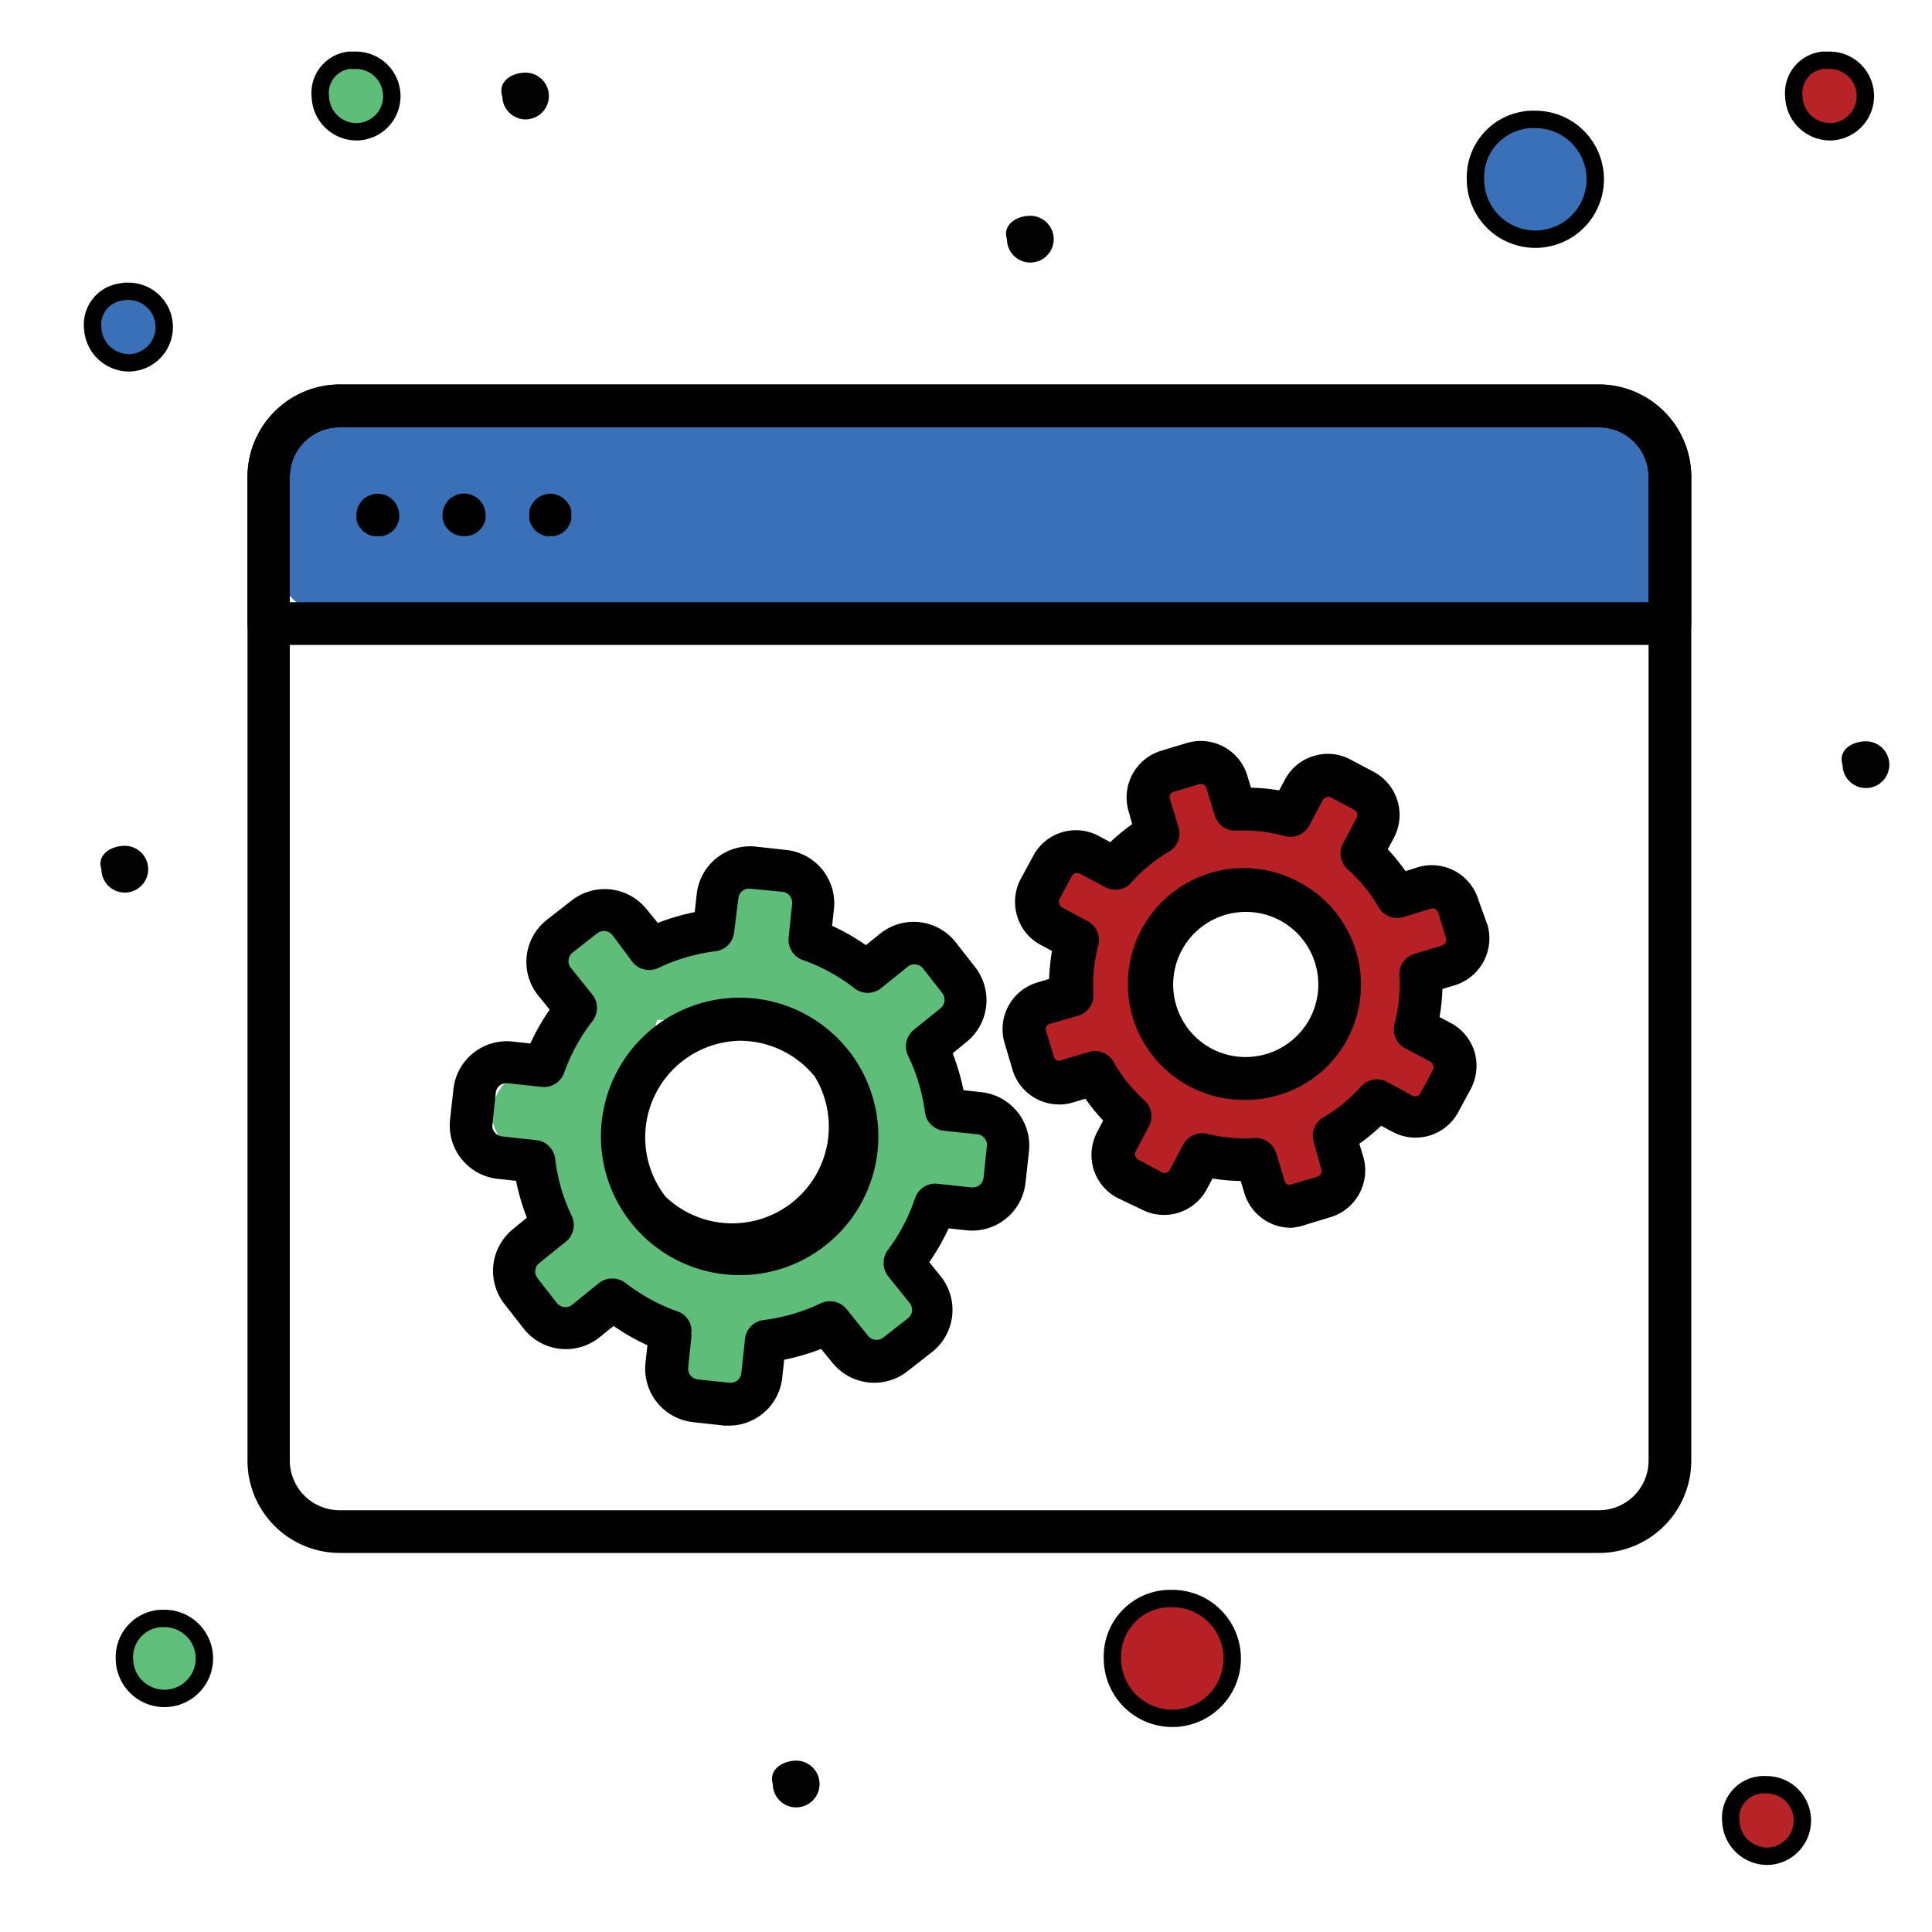
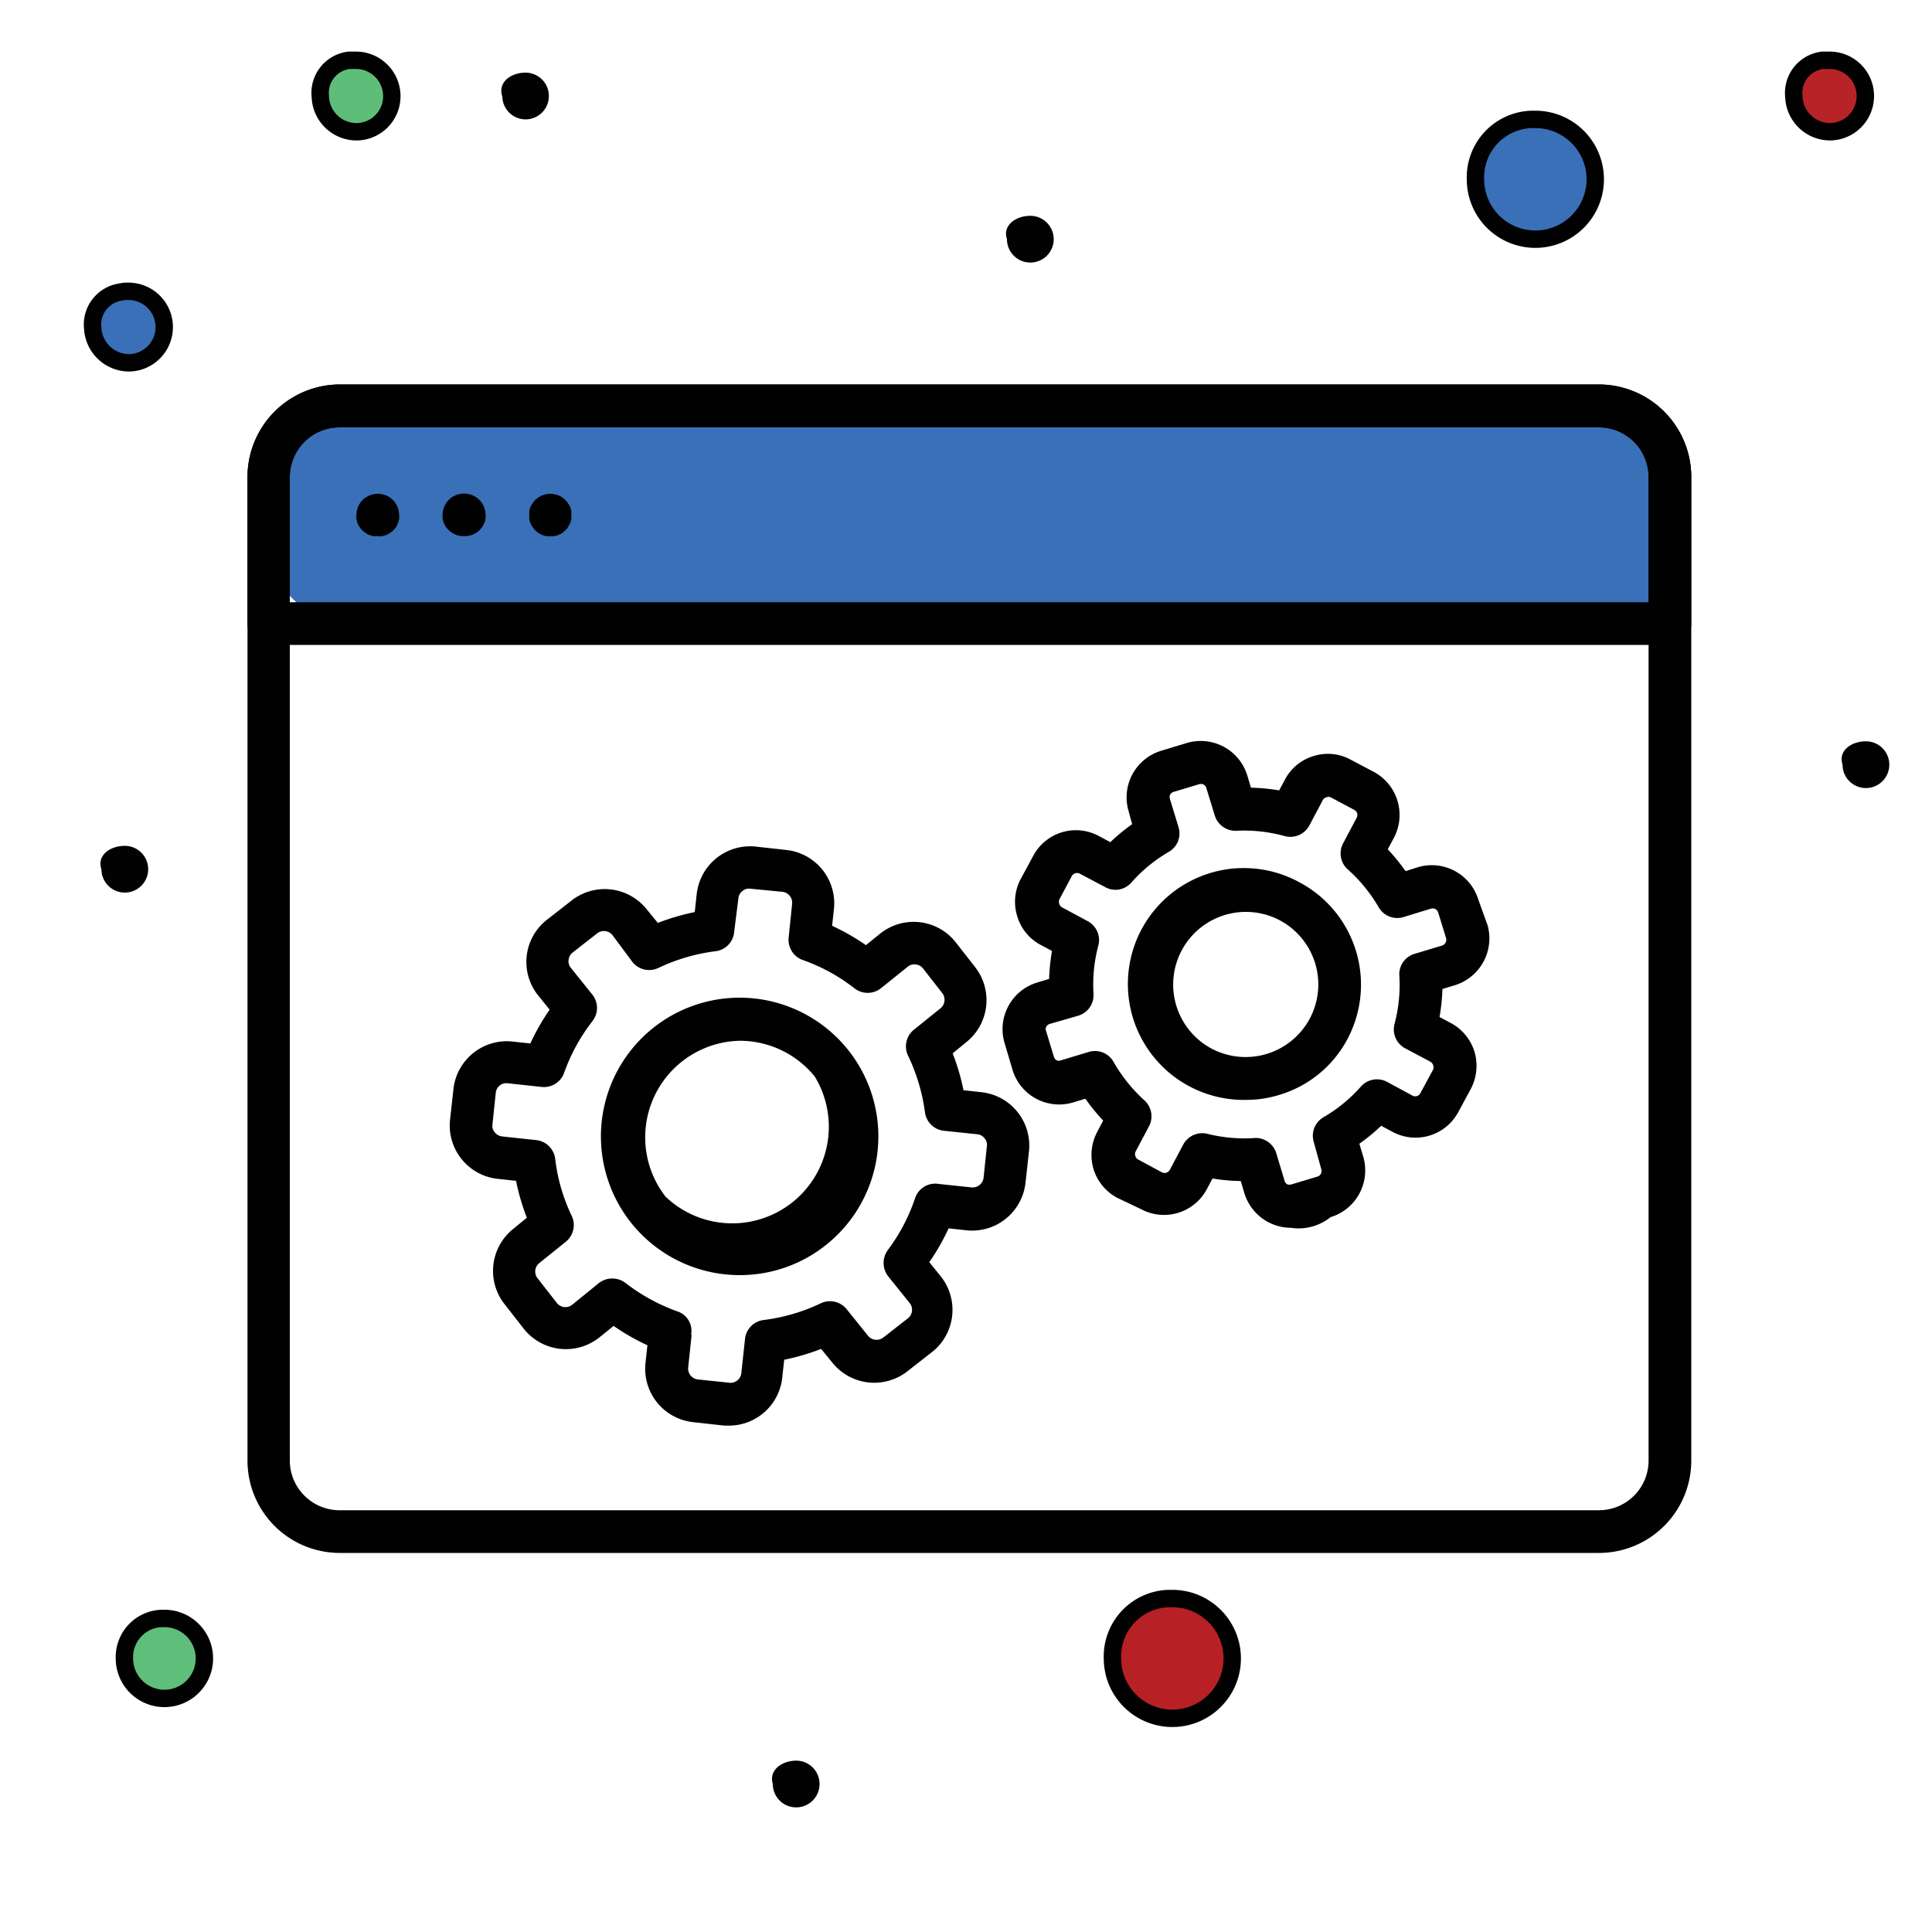
<svg xmlns="http://www.w3.org/2000/svg" data-name="Layer 1" viewBox="0 0 100 100">
  <path d="M60.68,82.74a3.1,3.1,0,1,1-3.1,3.1h0a3,3,0,0,1,2.9-3.1h.2Z" style="fill:#b72025;stroke:#010101;stroke-miterlimit:10;stroke-width:0.9px" />
  <path d="M8.5,83.77a2.07,2.07,0,1,1-2.06,2.07h0a2,2,0,0,1,1.93-2.07H8.5Z" style="fill:#5fbe7a;stroke:#010101;stroke-miterlimit:10;stroke-width:0.9px" />
  <path d="M79.47,6.18a3.1,3.1,0,1,1-3.1,3.1h0a3,3,0,0,1,2.9-3.1h.2Z" style="fill:#3970b8;stroke:#010101;stroke-miterlimit:10;stroke-width:0.9px" />
-   <path d="M91.39,92.38a1.85,1.85,0,1,1,.1,3.7,1.89,1.89,0,0,1-1.9-1.8h0a1.71,1.71,0,0,1,1.49-1.89h0A1.43,1.43,0,0,1,91.39,92.38Z" style="fill:#b72327;stroke:#010101;stroke-miterlimit:10;stroke-width:0.9px" />
  <path d="M18.38,3.12a1.86,1.86,0,0,1,1.9,1.8,1.84,1.84,0,0,1-1.8,1.9A1.88,1.88,0,0,1,16.58,5h0a1.7,1.7,0,0,1,1.49-1.88h.31Z" style="fill:#5ebe79;stroke:#010101;stroke-miterlimit:10;stroke-width:0.9px" />
  <path d="M94.65,3.12a1.85,1.85,0,0,1,.1,3.7A1.88,1.88,0,0,1,92.85,5h0a1.7,1.7,0,0,1,1.49-1.88h.31Z" style="fill:#b72327;stroke:#010101;stroke-miterlimit:10;stroke-width:0.9px" />
  <path d="M6.6,15.08a1.85,1.85,0,1,1,.1,3.7A1.89,1.89,0,0,1,4.8,17h0a1.7,1.7,0,0,1,1.49-1.89h0A1,1,0,0,1,6.6,15.08Z" style="fill:#3970b8;stroke:#010101;stroke-miterlimit:10;stroke-width:0.9px" />
  <path d="M6.46,43.78A1.21,1.21,0,1,1,5.25,45h0C5,44.26,5.71,43.78,6.46,43.78Z" style="fill:#020202" />
  <path d="M41.23,91.13A1.21,1.21,0,1,1,40,92.34h0C39.78,91.61,40.48,91.13,41.23,91.13Z" style="fill:#020202" />
  <path d="M96.58,38.37a1.21,1.21,0,1,1-1.21,1.21h0C95.13,38.85,95.83,38.37,96.58,38.37Z" style="fill:#020202" />
  <path d="M27.2,3.76a1.21,1.21,0,1,1,0,2.42A1.21,1.21,0,0,1,26,5h0C25.75,4.25,26.45,3.76,27.2,3.76Z" style="fill:#020202" />
  <path d="M53.33,11.17a1.21,1.21,0,1,1-1.21,1.21h0C51.88,11.66,52.58,11.17,53.33,11.17Z" style="fill:#020202" />
-   <path d="M60.22,43.46c-.1-.08-.11-.42-.15-.53s.12,0,0,.11,0-.09,0-.11c-.13.12-.25.24-.39.35a10.13,10.13,0,0,0-1.75,1.58,12.64,12.64,0,0,0-2,4.64,7.72,7.72,0,0,0,4,8.77c3,1.59,7.36,2.22,10.06-.17a12.77,12.77,0,0,0,2.84-4,9.05,9.05,0,0,0,.35-5.77,6.79,6.79,0,0,0-.89-2.57,7,7,0,0,0-2.15-1.68,17.35,17.35,0,0,0-2.26-1.76A4.41,4.41,0,0,0,64.55,42a2,2,0,0,0,.53,3.93,7.28,7.28,0,0,0,5-1.72L67,43.78c.88,1.63,1.66,3.4,2.69,4.94,1.15,1.71,3.52,2.59,5.15.9a2,2,0,0,0-2-3.34l-1.61.42a2,2,0,0,0-1.47,1.93A40.37,40.37,0,0,0,70.22,54a3.44,3.44,0,0,0,3.23,3,2,2,0,0,0,1-3.72,5.13,5.13,0,0,0-5.63.37,11.41,11.41,0,0,0-3.46,4.83L69,59c-.69-2.24-2.74-3.44-4.94-3.86a5.74,5.74,0,0,0-3.71.14,3.17,3.17,0,0,0-1.26,1.23,4.26,4.26,0,0,0-.36.85c-.2.59,0-.12.64-.32L61.65,60c1.48-2.84.05-5.53-1.86-7.71a4.31,4.31,0,0,0-3.23-1.82,2.89,2.89,0,0,0-2.87,3,2,2,0,0,0,3,1.73c2.36-1.45,2.95-4.09,3.23-6.65.15-1.46-.13-3.09-1.51-3.89a2.86,2.86,0,0,0-4,1,2.05,2.05,0,0,0,.72,2.74,2,2,0,0,0,2.74-.72,1.18,1.18,0,0,1-1.52.44c-.33-.12-.47-.29-.42-.5a5.23,5.23,0,0,0,0,.81,10.69,10.69,0,0,1-.2,1.29,6.3,6.3,0,0,1-.38,1.24,1.6,1.6,0,0,1-.68.78l3,1.73c-.19.79-.56,1.11-1.14,1q-.31.13-.33-.06c0,.07.4.39.45.45a10.44,10.44,0,0,1,.95,1.14c.38.53.93,1.38.58,2-.76,1.45.51,3.53,2.26,2.94a3.11,3.11,0,0,0,2-2c0-.13.1-.26.13-.38.06-.29.06-.12-.2.14s-.29.15-.14.24l.31,0a7.19,7.19,0,0,1,1.84.45,5.33,5.33,0,0,0,.5.3c.22.17.2.13.28.4.46,1.48,2.92,2.15,3.65.48a11.31,11.31,0,0,1,1.82-3.14c.54-.59,1.21-1,1.81-.63l1-3.73a.84.84,0,0,1,.65.32c.19.23.22.23.06,0,0,.14,0,0,0-.11A7.05,7.05,0,0,1,74,52.13l-.23-3.5-1.47,1.93L74,50.14,72,46.8c.51-.53.81,0,1-.2,0,0-.11-.2-.12-.24a10.41,10.41,0,0,0-.83-1.54l-1.66-3.06a2,2,0,0,0-3.14-.41,3.18,3.18,0,0,1-2.22.55l.53,3.93c.57-.17,1.76,1.23,2.25,1.59a8.17,8.17,0,0,1,1.06.6,4.84,4.84,0,0,1,.42,1.88,4.22,4.22,0,0,1-.61,3.25c-.52.82-1.15,2-2.13,2.41a5.84,5.84,0,0,1-3.07-.16,5.63,5.63,0,0,1-3-1.64c-1.53-1.72-.74-4.19.28-6,.63-1.13,1.94-1.6,2.66-2.69a3.48,3.48,0,0,0-.4-4.44,2.06,2.06,0,0,0-2.83,0,2,2,0,0,0,0,2.83Z" style="fill:#b72025" />
-   <path d="M38.79,70.49a29,29,0,0,1,.38-3.23c.37-2.11-2.49-3.65-3.66-1.54l-.12.21.72-.72-.21.12,1-.27h-.24l1,.27c-1.79-1-3.78-2.39-5.82-2.7a3.9,3.9,0,0,0-4.44,2.66,2,2,0,0,0,2.94,2.25c1.68-.88,3.23-2.16,3.33-4.2a3.55,3.55,0,0,0-.64-2.18c-.19-.28-.6-.58-.76-.87a2.91,2.91,0,0,1-.17-1c-.21-1.68-.7-3.49-2.49-4.12a3.12,3.12,0,0,0-4.08,1.94,2,2,0,0,0,1.93,2.53,3.84,3.84,0,0,0,3.67-2.18,22.86,22.86,0,0,1,2.23-3.07c1.38-2.1.93-5.74-1.92-6.32-2.12-.42-3.64,2.52-1.54,3.66,4.16,2.25,11.07,1,11.7-4.48.22-2-2.92-2.76-3.73-1a5.31,5.31,0,0,0-.55,4A3.17,3.17,0,0,0,38.76,52a7.75,7.75,0,0,0,2.31.53c1.22.3,2.18,1.26,3.44,1.52a4.11,4.11,0,0,0,4-1.1,2,2,0,0,0-2.42-3.14,5.35,5.35,0,0,0-2.93,3.35,3.74,3.74,0,0,0,.36,2.41c.28.55.87,1,1,1.62s0,1.44.24,2.13a3.55,3.55,0,0,0,1.41,2,5.36,5.36,0,0,0,4.43.38c2.51-.62,1.44-4.39-1.06-3.85a8,8,0,0,1-2-.2,3.75,3.75,0,0,0-2.2.5c-1.57.93-1.8,2.83-2.17,4.45s-1.06,3.38-.53,5a3.15,3.15,0,0,0,4,2.08,2,2,0,0,0,0-3.86,16,16,0,0,1-3.26-1.92,2,2,0,0,0-2,0l-3.8,1.66c-2,.86-.77,3.62,1,3.73a8.61,8.61,0,0,0,6-2.1,2,2,0,0,0,0-2.83,2.06,2.06,0,0,0-2.83,0,4.5,4.5,0,0,1-3.21.93l1,3.72,3.8-1.66h-2a20.21,20.21,0,0,0,4.22,2.33V65.77a1,1,0,0,1,.9.51,1.45,1.45,0,0,1,.06-.41,8.18,8.18,0,0,0,.28-1.21c.2-.88.39-1.77.61-2.65a4.42,4.42,0,0,1,.14-.52c.11-.28,0-.24-.25.11a2.43,2.43,0,0,0,.55.07,7.26,7.26,0,0,0,2.71,0l-1.06-3.85c-.29.07-.74.06-1,.16s0,.07.08.25c-.25-.86-.08-1.77-.41-2.64a16.49,16.49,0,0,0-1.13-1.84c.16.28-.46.27.11.07a8.06,8.06,0,0,0,.9-.58L45.68,50.1c-.32.36-2.22-.93-2.57-1.09a4.4,4.4,0,0,0-2.3-.53c-.45.13.19.53.31.48a6.83,6.83,0,0,0,.22-.68l-3.72-1c-.1.87-1.69,1.38-2.37,1.53a4.82,4.82,0,0,1-3.31-.51L30.4,52c.77.16-.51-.24-.26-.34.05,0,0,.23,0,.23-.28.37-.49.84-.83,1.23A10.21,10.21,0,0,0,28,54.84c-.13.23-.47.7-.42.92-.11.23,0,.2.18-.1.17,0,.09,0-.26,0l1.93,2.53.08-.22-.52.88c-.2.26-1-.06-1-.09s.11.42.14.55a10,10,0,0,0,.55,2.61A4.39,4.39,0,0,0,29.38,63c.22.25.29.52.36.27s-.24.13-.32.18c-.35.22-.7.43-1.08.63l2.94,2.26c-.3.94-.3,0-.08.21s.8.27.9.32c.8.39,1.58.84,2.36,1.26a5,5,0,0,0,2.45.93A2.45,2.45,0,0,0,39,67.74L35.31,66.2a38.64,38.64,0,0,0-.52,4.29c-.15,2.57,3.85,2.56,4,0Z" style="fill:#5ebe79" />
  <path d="M19.19,32.54q31.06-.09,62.12.15c7.72.06,7.73-11.94,0-12q-31.05-.23-62.12-.15c-7.72,0-7.73,12,0,12Z" style="fill:#3970b8" />
  <path d="M82.76,80.38H17.59a4.78,4.78,0,0,1-4.78-4.78V24.69a4.79,4.79,0,0,1,4.78-4.79H82.76a4.79,4.79,0,0,1,4.78,4.79V75.6A4.78,4.78,0,0,1,82.76,80.38ZM17.59,22.12A2.58,2.58,0,0,0,15,24.69V75.6a2.58,2.58,0,0,0,2.57,2.57H82.76a2.57,2.57,0,0,0,2.57-2.57V24.69a2.57,2.57,0,0,0-2.57-2.57Z" style="fill:#010101" />
  <path d="M86.44,33.38H13.91a1.1,1.1,0,0,1-1.1-1.1V24.69a4.79,4.79,0,0,1,4.78-4.79H82.76a4.79,4.79,0,0,1,4.78,4.79v7.59A1.1,1.1,0,0,1,86.44,33.38ZM15,31.17H85.33V24.69a2.57,2.57,0,0,0-2.57-2.57H17.59A2.57,2.57,0,0,0,15,24.69Z" style="fill:#010101" />
  <path d="M19.53,27.75a.86.86,0,0,1-.22,0l-.2-.06a.72.72,0,0,1-.19-.11.76.76,0,0,1-.17-.13c-.05-.05-.09-.11-.14-.17a1.74,1.74,0,0,1-.1-.19,1.66,1.66,0,0,1-.06-.21.75.75,0,0,1,0-.21,1.09,1.09,0,0,1,.32-.79.79.79,0,0,1,.17-.14l.19-.1.2-.06a1.09,1.09,0,0,1,.44,0,1.66,1.66,0,0,1,.21.06l.19.1.17.14a1.15,1.15,0,0,1,.32.79,1.49,1.49,0,0,1,0,.21,1.72,1.72,0,0,1-.07.21,1.63,1.63,0,0,1-.09.19c-.05.06-.09.12-.14.17a1.09,1.09,0,0,1-.17.13.93.93,0,0,1-.19.11l-.21.06A.82.82,0,0,1,19.53,27.75Z" style="fill:#010101" />
  <path d="M28.48,27.75a.78.78,0,0,1-.21,0,1.29,1.29,0,0,1-.21-.06l-.19-.1-.17-.14a.7.7,0,0,1-.13-.17.93.93,0,0,1-.11-.19.83.83,0,0,1-.06-.21.76.76,0,0,1,0-.21.91.91,0,0,1,0-.23.76.76,0,0,1,.06-.2.72.72,0,0,1,.11-.19,1,1,0,0,1,.13-.17l.17-.14.19-.1.21-.06a1,1,0,0,1,.43,0l.21.06.19.1.16.14a.7.7,0,0,1,.14.17,1.18,1.18,0,0,1,.11.19,1.52,1.52,0,0,1,.06.2,1.79,1.79,0,0,1,0,.23,1.49,1.49,0,0,1,0,.21,1.66,1.66,0,0,1-.06.21l-.11.19a.55.55,0,0,1-.14.17l-.16.14-.19.1-.21.06A.78.78,0,0,1,28.48,27.75Z" style="fill:#010101" />
  <path d="M24,27.75a1.08,1.08,0,0,1-.78-.32,1.22,1.22,0,0,1-.15-.17l-.1-.19-.06-.21a1.49,1.49,0,0,1,0-.21,1.11,1.11,0,0,1,.33-.79,1.13,1.13,0,0,1,1.56,0,1.1,1.1,0,0,1,.33.79.76.76,0,0,1,0,.21.83.83,0,0,1-.06.21,1.74,1.74,0,0,1-.1.19,1.15,1.15,0,0,1-.14.17A1.1,1.1,0,0,1,24,27.75Z" style="fill:#010101" />
  <path d="M38.3,66a7.18,7.18,0,1,1,4.49-1.59A7.14,7.14,0,0,1,38.3,66Zm0-12.13a5,5,0,0,0-3.85,8.07,5,5,0,0,0,7.72-6.22h0a5,5,0,0,0-3.87-1.85Z" style="fill:#010101" />
  <path d="M37.8,73.79h-.3l-1.63-.18a2.78,2.78,0,0,1-2.46-3.06l.1-.92a11.42,11.42,0,0,1-1.75-1l-.73.59a2.78,2.78,0,0,1-3.9-.42l-1-1.28a2.78,2.78,0,0,1,.42-3.9l.72-.59a11.61,11.61,0,0,1-.56-1.91l-.92-.1A2.78,2.78,0,0,1,23.29,58l.18-1.63a2.78,2.78,0,0,1,3.06-2.46l.92.1a11.42,11.42,0,0,1,1-1.75l-.59-.73a2.77,2.77,0,0,1,.42-3.9l1.28-1a2.78,2.78,0,0,1,3.9.42l.59.72a11.61,11.61,0,0,1,1.91-.56l.1-.92a2.78,2.78,0,0,1,3.06-2.47l1.63.18A2.78,2.78,0,0,1,43.17,47l-.1.92a11.42,11.42,0,0,1,1.75,1l.73-.59h0a2.77,2.77,0,0,1,3.9.42l1,1.28a2.78,2.78,0,0,1-.42,3.9l-.72.59a11.61,11.61,0,0,1,.56,1.91l.92.1a2.78,2.78,0,0,1,2.47,3.06l-.18,1.63a2.78,2.78,0,0,1-3.06,2.46l-.92-.1a11.42,11.42,0,0,1-1,1.75l.59.73a2.78,2.78,0,0,1-.42,3.9l-1.28,1a2.78,2.78,0,0,1-3.9-.42l-.59-.72a11.61,11.61,0,0,1-1.91.56l-.1.92A2.78,2.78,0,0,1,37.8,73.79Zm-2-4.71-.18,1.7a.57.57,0,0,0,.12.41.58.58,0,0,0,.38.21l1.63.17a.56.56,0,0,0,.62-.49l.19-1.76a1.1,1.1,0,0,1,1-1,9.63,9.63,0,0,0,2.92-.86,1.11,1.11,0,0,1,1.34.3l1.11,1.38a.57.57,0,0,0,.79.09l1.28-1a.56.56,0,0,0,.08-.79l-1.11-1.38a1.13,1.13,0,0,1,0-1.38A9.52,9.52,0,0,0,47.37,62a1.1,1.1,0,0,1,1.22-.72l1.7.18a.57.57,0,0,0,.62-.5l.17-1.63a.5.5,0,0,0-.12-.41.52.52,0,0,0-.37-.21l-1.72-.18a1.11,1.11,0,0,1-1-1A9.71,9.71,0,0,0,47,54.64a1.11,1.11,0,0,1,.3-1.34l1.38-1.11a.57.57,0,0,0,.09-.79l-1-1.28a.54.54,0,0,0-.38-.2.53.53,0,0,0-.41.12l-1.38,1.11a1.11,1.11,0,0,1-1.38,0,9.38,9.38,0,0,0-2.67-1.46,1.11,1.11,0,0,1-.73-1.16L41,46.78a.57.57,0,0,0-.5-.62L38.84,46a.5.5,0,0,0-.41.12.52.52,0,0,0-.21.37L38,48.24a1.1,1.1,0,0,1-1,1,9.63,9.63,0,0,0-2.92.86,1.11,1.11,0,0,1-1.34-.3L31.7,48.4a.57.57,0,0,0-.79-.09l-1.28,1a.57.57,0,0,0-.2.38.53.53,0,0,0,.12.41l1.11,1.38a1.11,1.11,0,0,1,0,1.38,9.52,9.52,0,0,0-1.46,2.67,1.11,1.11,0,0,1-1.16.73l-1.76-.19a.55.55,0,0,0-.62.5l-.17,1.63a.49.49,0,0,0,.12.41.56.56,0,0,0,.37.21l1.76.19a1.11,1.11,0,0,1,1,1,9.34,9.34,0,0,0,.85,2.92,1.11,1.11,0,0,1-.3,1.34l-1.38,1.11a.56.56,0,0,0-.08.79l1,1.28a.56.56,0,0,0,.79.08L31,66.41a1.13,1.13,0,0,1,1.38,0,9.84,9.84,0,0,0,2.66,1.46,1.06,1.06,0,0,1,.73,1.22Z" style="fill:#010101" />
  <path d="M64.48,56.93A6,6,0,1,1,67.3,45.69h0a6,6,0,0,1,2.45,8.08,5.89,5.89,0,0,1-3.53,2.9A5.78,5.78,0,0,1,64.48,56.93Zm0-9.73a3.76,3.76,0,0,0-1.78,7.07,3.77,3.77,0,0,0,5.09-1.54,3.76,3.76,0,0,0-1.54-5.09h0A3.74,3.74,0,0,0,64.49,47.2Z" style="fill:#010101" />
-   <path d="M66.81,63.55a2.52,2.52,0,0,1-2.4-1.79l-.19-.63A10.3,10.3,0,0,1,62.76,61l-.31.58a2.51,2.51,0,0,1-3.4,1L57.83,62a2.53,2.53,0,0,1-1.23-1.49,2.56,2.56,0,0,1,.19-1.92L57.1,58a10.07,10.07,0,0,1-.92-1.13l-.63.19a2.52,2.52,0,0,1-3.14-1.68L52,54a2.52,2.52,0,0,1,1.67-3.14l.63-.19a11.68,11.68,0,0,1,.15-1.45l-.58-.31a2.47,2.47,0,0,1-1.22-1.49,2.51,2.51,0,0,1,.18-1.92l.66-1.22a2.5,2.5,0,0,1,3.4-1l.58.31a10,10,0,0,1,1.13-.93L58.42,42a2.52,2.52,0,0,1,1.68-3.14l1.32-.4a2.52,2.52,0,0,1,3.14,1.68l.19.63a10.16,10.16,0,0,1,1.46.14l.31-.58A2.48,2.48,0,0,1,68,39.13a2.45,2.45,0,0,1,1.91.19l1.23.65a2.53,2.53,0,0,1,1,3.41l-.31.58a10.07,10.07,0,0,1,.92,1.13l.63-.2a2.52,2.52,0,0,1,3.14,1.68L77,47.9A2.54,2.54,0,0,1,75.29,51l-.63.19a10.19,10.19,0,0,1-.15,1.45l.58.31a2.53,2.53,0,0,1,1.23,1.49,2.57,2.57,0,0,1-.19,1.92l-.66,1.22a2.51,2.51,0,0,1-3.4,1l-.58-.31a10,10,0,0,1-1.13.93l.19.63A2.53,2.53,0,0,1,68.87,63l-1.32.4A2.65,2.65,0,0,1,66.81,63.55ZM65,58.9a1.12,1.12,0,0,1,1.06.79l.43,1.43a.3.3,0,0,0,.14.18.35.35,0,0,0,.23,0l1.33-.4a.3.3,0,0,0,.2-.38L68,59.11a1.11,1.11,0,0,1,.5-1.28,7.81,7.81,0,0,0,1.94-1.59A1.11,1.11,0,0,1,71.8,56l1.31.71a.3.3,0,0,0,.41-.13l.66-1.22a.38.38,0,0,0,0-.23.34.34,0,0,0-.15-.18l-1.32-.7A1.11,1.11,0,0,1,72.18,53a7.83,7.83,0,0,0,.25-2.5,1.1,1.1,0,0,1,.79-1.13l1.43-.43a.32.32,0,0,0,.2-.38l-.41-1.33a.3.3,0,0,0-.37-.2l-1.43.44a1.11,1.11,0,0,1-1.28-.51A8,8,0,0,0,69.76,45a1.11,1.11,0,0,1-.24-1.35l.7-1.32a.3.3,0,0,0-.12-.41l-1.22-.65a.28.28,0,0,0-.23,0,.28.28,0,0,0-.18.14h0l-.7,1.32a1.12,1.12,0,0,1-1.26.55A7.86,7.86,0,0,0,64,43a1.12,1.12,0,0,1-1.12-.78l-.44-1.43a.29.29,0,0,0-.37-.2l-1.33.4a.31.31,0,0,0-.18.15.33.33,0,0,0,0,.23L61,42.81a1.1,1.1,0,0,1-.5,1.28,7.81,7.81,0,0,0-1.94,1.59,1.09,1.09,0,0,1-1.35.24l-1.32-.7a.31.31,0,0,0-.41.12l-.65,1.22a.34.34,0,0,0,0,.23.31.31,0,0,0,.15.18l1.32.71a1.11,1.11,0,0,1,.55,1.26,7.83,7.83,0,0,0-.25,2.5,1.11,1.11,0,0,1-.78,1.13L54.33,53a.31.31,0,0,0-.18.15.28.28,0,0,0,0,.23l.4,1.32a.3.3,0,0,0,.14.18.29.29,0,0,0,.23,0l1.43-.43a1.1,1.1,0,0,1,1.28.5,8.09,8.09,0,0,0,1.6,2,1.11,1.11,0,0,1,.24,1.35l-.7,1.32a.33.33,0,0,0,0,.23.3.3,0,0,0,.15.17l1.22.66a.31.31,0,0,0,.41-.13l.7-1.32a1.12,1.12,0,0,1,1.26-.54A7.88,7.88,0,0,0,65,58.9Zm2.46-18Z" style="fill:#010101" />
+   <path d="M66.81,63.55a2.52,2.52,0,0,1-2.4-1.79l-.19-.63A10.3,10.3,0,0,1,62.76,61l-.31.58a2.51,2.51,0,0,1-3.4,1L57.83,62a2.53,2.53,0,0,1-1.23-1.49,2.56,2.56,0,0,1,.19-1.92L57.1,58a10.07,10.07,0,0,1-.92-1.13l-.63.19a2.52,2.52,0,0,1-3.14-1.68L52,54a2.52,2.52,0,0,1,1.67-3.14l.63-.19a11.68,11.68,0,0,1,.15-1.45l-.58-.31a2.47,2.47,0,0,1-1.22-1.49,2.51,2.51,0,0,1,.18-1.92l.66-1.22a2.5,2.5,0,0,1,3.4-1l.58.31a10,10,0,0,1,1.13-.93L58.42,42a2.52,2.52,0,0,1,1.68-3.14l1.32-.4a2.52,2.52,0,0,1,3.14,1.68l.19.63a10.16,10.16,0,0,1,1.46.14l.31-.58A2.48,2.48,0,0,1,68,39.13a2.45,2.45,0,0,1,1.91.19l1.23.65a2.53,2.53,0,0,1,1,3.41l-.31.58a10.07,10.07,0,0,1,.92,1.13l.63-.2a2.52,2.52,0,0,1,3.14,1.68L77,47.9A2.54,2.54,0,0,1,75.29,51l-.63.19a10.19,10.19,0,0,1-.15,1.45l.58.31a2.53,2.53,0,0,1,1.23,1.49,2.57,2.57,0,0,1-.19,1.92l-.66,1.22a2.51,2.51,0,0,1-3.4,1l-.58-.31a10,10,0,0,1-1.13.93l.19.63A2.53,2.53,0,0,1,68.87,63A2.65,2.65,0,0,1,66.81,63.55ZM65,58.9a1.12,1.12,0,0,1,1.06.79l.43,1.43a.3.3,0,0,0,.14.18.35.35,0,0,0,.23,0l1.33-.4a.3.3,0,0,0,.2-.38L68,59.11a1.11,1.11,0,0,1,.5-1.28,7.81,7.81,0,0,0,1.94-1.59A1.11,1.11,0,0,1,71.8,56l1.31.71a.3.3,0,0,0,.41-.13l.66-1.22a.38.38,0,0,0,0-.23.34.34,0,0,0-.15-.18l-1.32-.7A1.11,1.11,0,0,1,72.18,53a7.83,7.83,0,0,0,.25-2.5,1.1,1.1,0,0,1,.79-1.13l1.43-.43a.32.32,0,0,0,.2-.38l-.41-1.33a.3.3,0,0,0-.37-.2l-1.43.44a1.11,1.11,0,0,1-1.28-.51A8,8,0,0,0,69.76,45a1.11,1.11,0,0,1-.24-1.35l.7-1.32a.3.3,0,0,0-.12-.41l-1.22-.65a.28.28,0,0,0-.23,0,.28.28,0,0,0-.18.14h0l-.7,1.32a1.12,1.12,0,0,1-1.26.55A7.86,7.86,0,0,0,64,43a1.12,1.12,0,0,1-1.12-.78l-.44-1.43a.29.29,0,0,0-.37-.2l-1.33.4a.31.31,0,0,0-.18.15.33.33,0,0,0,0,.23L61,42.81a1.1,1.1,0,0,1-.5,1.28,7.81,7.81,0,0,0-1.94,1.59,1.09,1.09,0,0,1-1.35.24l-1.32-.7a.31.31,0,0,0-.41.12l-.65,1.22a.34.34,0,0,0,0,.23.31.31,0,0,0,.15.18l1.32.71a1.11,1.11,0,0,1,.55,1.26,7.83,7.83,0,0,0-.25,2.5,1.11,1.11,0,0,1-.78,1.13L54.33,53a.31.31,0,0,0-.18.15.28.28,0,0,0,0,.23l.4,1.32a.3.3,0,0,0,.14.18.29.29,0,0,0,.23,0l1.43-.43a1.1,1.1,0,0,1,1.28.5,8.09,8.09,0,0,0,1.6,2,1.11,1.11,0,0,1,.24,1.35l-.7,1.32a.33.33,0,0,0,0,.23.3.3,0,0,0,.15.17l1.22.66a.31.31,0,0,0,.41-.13l.7-1.32a1.12,1.12,0,0,1,1.26-.54A7.88,7.88,0,0,0,65,58.9Zm2.46-18Z" style="fill:#010101" />
</svg>